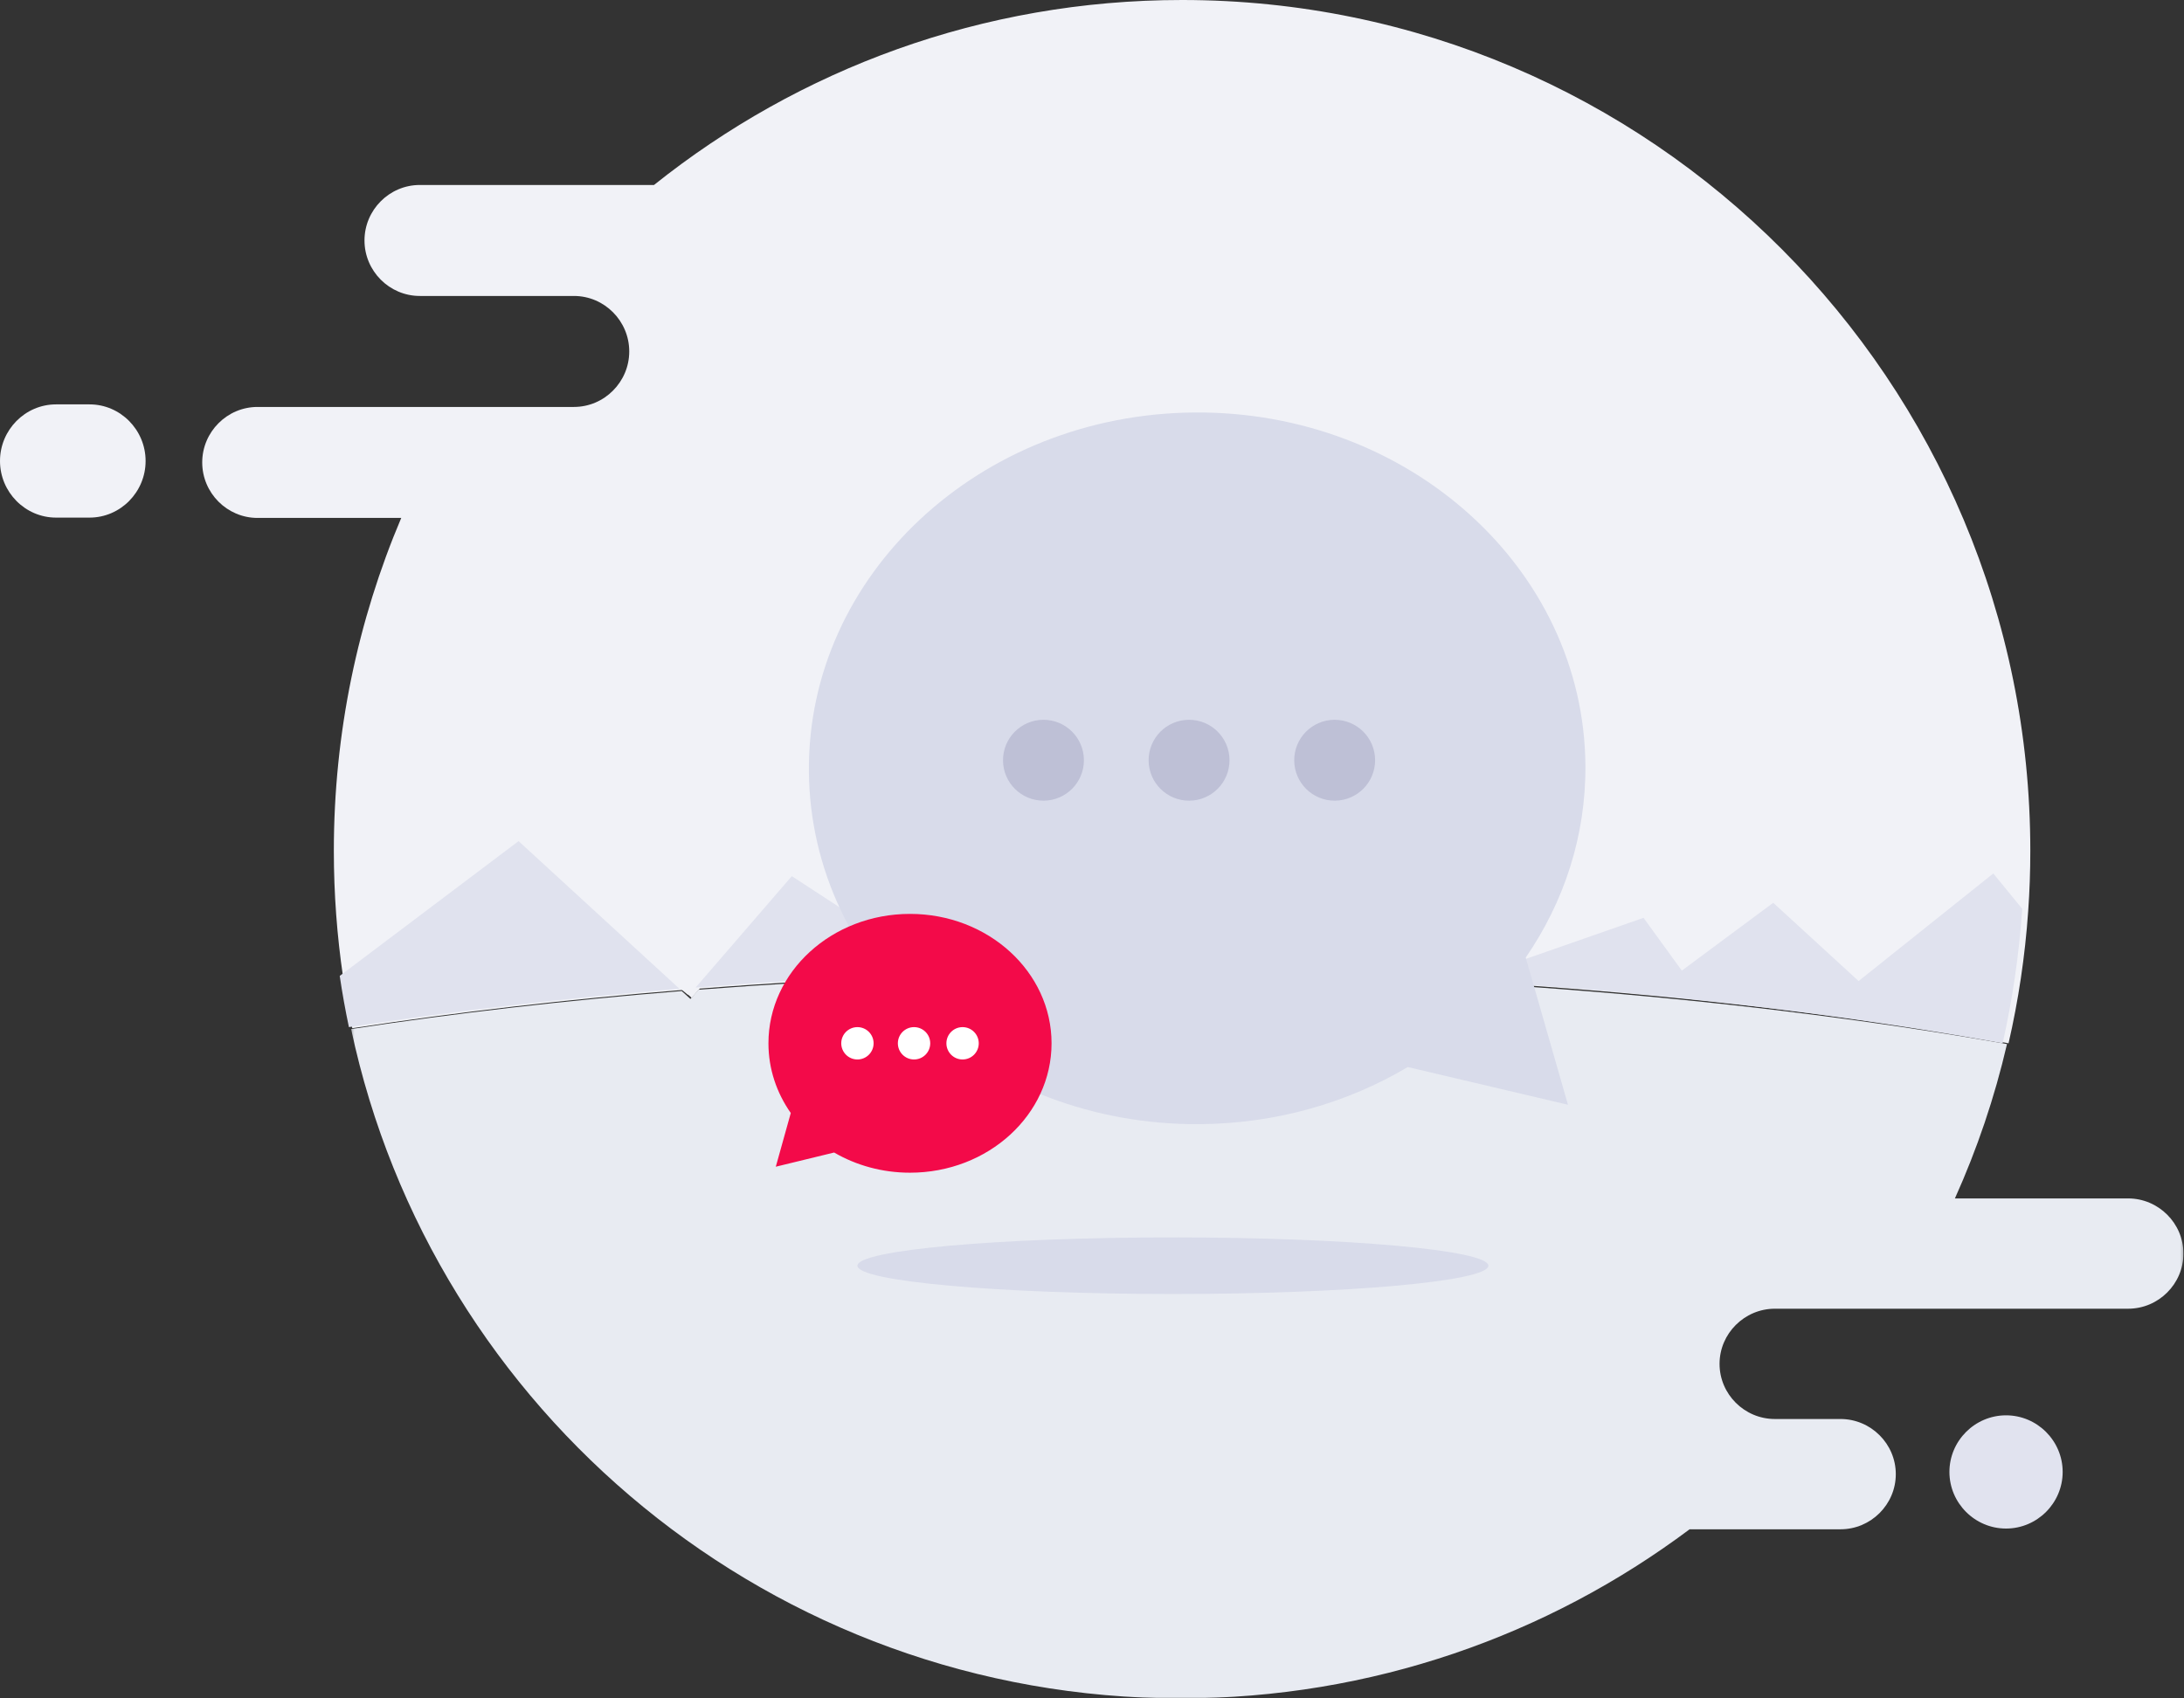
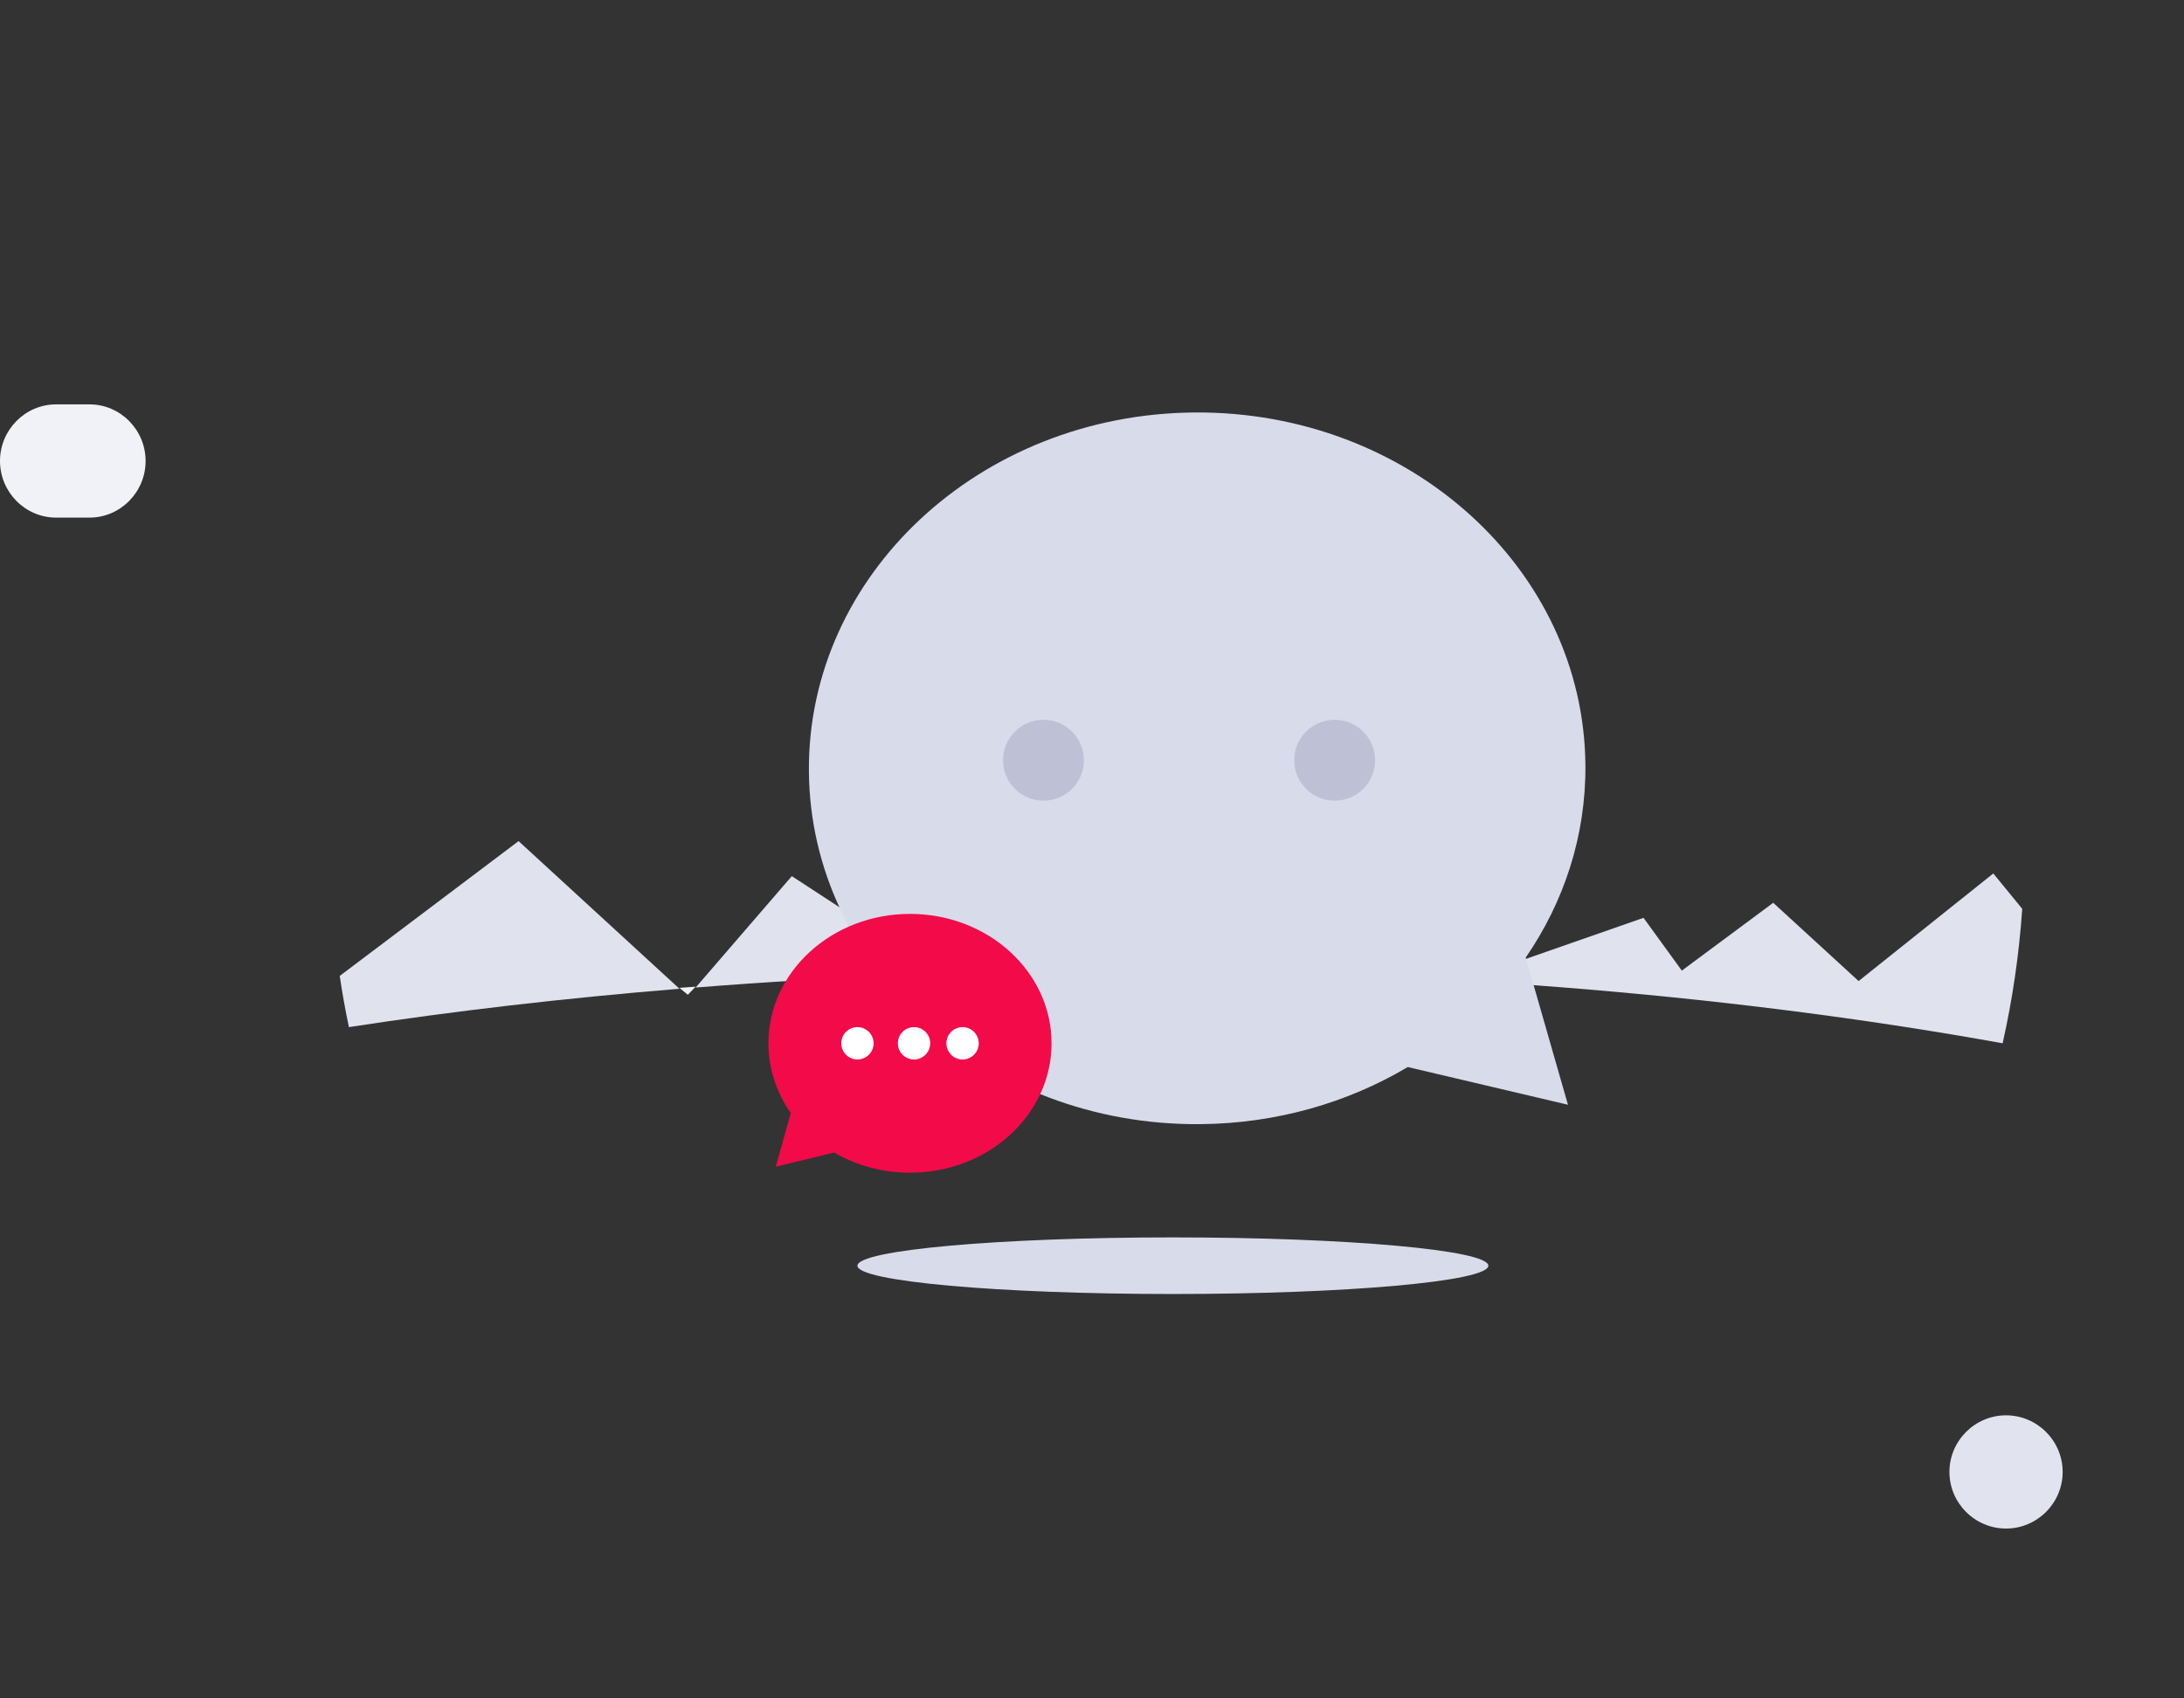
<svg xmlns="http://www.w3.org/2000/svg" width="810" height="630" viewBox="0 0 810 630" fill="none">
  <rect x="0" y="0" width="810" height="630" fill="#333333" stroke="none" />
  <g id="No Chat History">
-     <path id="Fill 1" fill-rule="evenodd" clip-rule="evenodd" d="M438.406 0C364.356 0 296.296 25.669 242.555 68.615H155.7C144.416 68.615 135.183 77.878 135.183 89.199C135.183 100.52 144.416 109.783 155.7 109.783H199.903H212.856C224.141 109.783 233.373 119.046 233.373 130.368C233.373 136.022 231.062 141.181 227.341 144.9C223.635 148.633 218.492 150.952 212.856 150.952H185.221H169.962H95.517C84.233 150.952 75 160.215 75 171.536C75 182.858 84.233 192.121 95.517 192.121H148.812C132.724 230.054 123.813 271.792 123.813 315.627C123.813 331.532 124.989 347.162 127.246 362.436C128.19 368.817 129.325 375.143 130.652 381.401C169.36 375.459 210.422 370.683 253.288 367.198L256.516 370.148L259.553 366.704C311.051 362.683 365.106 360.542 420.857 360.542C539.309 360.542 650.155 370.203 744.93 387C748.582 371.109 751.044 354.765 752.207 338.05C752.74 330.64 753 323.161 753 315.627C753 141.305 612.158 0 438.406 0Z" fill="#F1F2F7" />
    <path id="Fill 3" fill-rule="evenodd" clip-rule="evenodd" d="M33.217 150H20.783C9.352 150 0 159.45 0 171C0 182.55 9.352 192 20.783 192H33.217C44.648 192 54 182.55 54 171C54 159.45 44.648 150 33.217 150Z" fill="#F1F2F7" />
    <g id="Group 7">
      <mask id="mask0_1804_961" style="mask-type:luminance" maskUnits="userSpaceOnUse" x="130" y="360" width="680" height="270">
-         <path id="Clip 6" fill-rule="evenodd" clip-rule="evenodd" d="M809.789 360.996V630.001H470.007H130.225V360.996H809.789Z" fill="white" />
-       </mask>
+         </mask>
      <g mask="url(#mask0_1804_961)">
        <path id="Fill 5" fill-rule="evenodd" clip-rule="evenodd" d="M809.789 465.001C809.789 476.251 800.558 485.455 789.277 485.455H658.258C652.624 485.455 647.484 487.76 643.778 491.469C640.058 495.164 637.746 500.292 637.746 505.91C637.746 517.16 646.976 526.364 658.258 526.364H682.6C688.233 526.364 693.376 528.669 697.082 532.378C700.801 536.073 703.112 541.201 703.112 546.819C703.112 558.069 693.882 567.273 682.6 567.273H626.63C574.049 606.655 508.713 630.001 437.905 630.001C286.677 630.001 160.377 523.569 130.225 381.723C168.924 375.819 209.975 371.073 252.832 367.61L256.058 370.542L259.095 367.119C310.579 363.123 364.623 360.996 420.361 360.996C538.782 360.996 649.602 370.596 744.354 387.287C739.747 407.169 733.238 426.314 725.033 444.546H789.277C794.924 444.546 800.039 446.851 803.758 450.56C807.478 454.255 809.789 459.382 809.789 465.001Z" fill="#E8EBF2" />
      </g>
    </g>
    <path id="Fill 8" fill-rule="evenodd" clip-rule="evenodd" d="M750 337.117C748.839 354.151 746.38 370.806 742.733 387C648.084 369.883 537.385 360.039 419.09 360.039C363.413 360.039 309.429 362.22 258 366.317L293.666 324.993L349.148 361.199L424.254 340.461L553.458 360.039L609.55 340.461L623.756 360.039L657.65 334.881L689.323 363.912L739.277 324L750 337.117Z" fill="#E0E2EE" />
    <path id="Fill 10" fill-rule="evenodd" clip-rule="evenodd" d="M565.861 355.2C580.068 334.548 588.206 310.057 587.996 283.848C587.415 210.949 522.473 152.371 442.946 153.005C363.418 153.641 299.422 213.254 300.004 286.152C300.586 359.049 365.528 417.629 445.054 416.995C473.468 416.768 499.898 409.008 522.11 395.806L581.526 409.796L565.861 355.2Z" fill="#D8DBEA" />
    <path id="Fill 12" fill-rule="evenodd" clip-rule="evenodd" d="M402 281.881C402.066 290.164 395.403 296.933 387.12 296.999C378.834 297.067 372.065 290.403 372 282.12C371.934 273.836 378.595 267.068 386.88 267C395.163 266.934 401.932 273.597 402 281.881Z" fill="#BEC0D6" />
-     <path id="Fill 14" fill-rule="evenodd" clip-rule="evenodd" d="M456 281.88C456.066 290.164 449.403 296.934 441.119 297C432.834 297.066 426.065 290.403 426.001 282.12C425.933 273.836 432.595 267.066 440.88 267C449.163 266.934 455.932 273.597 456 281.88Z" fill="#BEC0D6" />
    <path id="Fill 16" fill-rule="evenodd" clip-rule="evenodd" d="M510 281.88C510.066 290.163 503.403 296.932 495.119 297C486.834 297.066 480.065 290.403 480.001 282.119C479.933 273.834 486.595 267.067 494.88 267.001C503.163 266.933 509.932 273.597 510 281.88Z" fill="#BEC0D6" />
    <path id="Fill 18" fill-rule="evenodd" clip-rule="evenodd" d="M258 366L255.09 369L252 366.43C253.99 366.275 255.996 366.131 258 366Z" fill="#F1F2F7" />
    <path id="Fill 20" fill-rule="evenodd" clip-rule="evenodd" d="M285 387.001C285 396.527 288.047 405.396 293.283 412.862L287.726 432.779L309.363 427.515C317.498 432.247 327.144 435 337.5 435C366.496 435 390 413.51 390 387.001C390 360.49 366.496 339 337.5 339C308.504 339 285 360.49 285 387.001Z" fill="url(#paint0_linear_1804_961)" />
    <path id="Fill 22" fill-rule="evenodd" clip-rule="evenodd" d="M351 387.001C351 390.314 353.685 393 356.999 393C360.312 393 363 390.314 363 387.001C363 383.688 360.312 381 356.999 381C353.685 381 351 383.688 351 387.001Z" fill="white" />
    <path id="Fill 24" fill-rule="evenodd" clip-rule="evenodd" d="M333 387.001C333 390.314 335.686 393 339 393C342.313 393 345 390.314 345 387.001C345 383.688 342.313 381 339 381C335.686 381 333 383.688 333 387.001Z" fill="white" />
    <path id="Fill 26" fill-rule="evenodd" clip-rule="evenodd" d="M312 387.001C312 390.314 314.686 393 318 393C321.313 393 324 390.314 324 387.001C324 383.688 321.313 381 318 381C314.686 381 312 383.688 312 387.001Z" fill="white" />
    <path id="Fill 28" fill-rule="evenodd" clip-rule="evenodd" d="M252 366.774C209.148 370.265 168.1 375.048 129.405 381C128.078 374.732 126.943 368.396 126 362.004L192.328 312L252 366.774Z" fill="#E0E2EE" />
    <path id="Fill 30" fill-rule="evenodd" clip-rule="evenodd" d="M552 469.5C552 475.299 499.617 480 435 480C370.382 480 318 475.299 318 469.5C318 463.703 370.382 459 435 459C499.617 459 552 463.703 552 469.5Z" fill="#D8DBEA" />
    <path id="Fill 32" fill-rule="evenodd" clip-rule="evenodd" d="M744 567C732.45 567 723 557.55 723 546C723 534.45 732.45 525 744 525C755.55 525 765 534.45 765 546C765 557.55 755.55 567 744 567Z" fill="#E1E3EF" />
  </g>
  <defs>
    <linearGradient id="paint0_linear_1804_961" x1="337.5" y1="291" x2="241.884" y2="395.58" gradientUnits="userSpaceOnUse">
      <stop stop-color="#F30A49" />
      <stop offset="1" stop-color="#F30A49" />
    </linearGradient>
  </defs>
</svg>